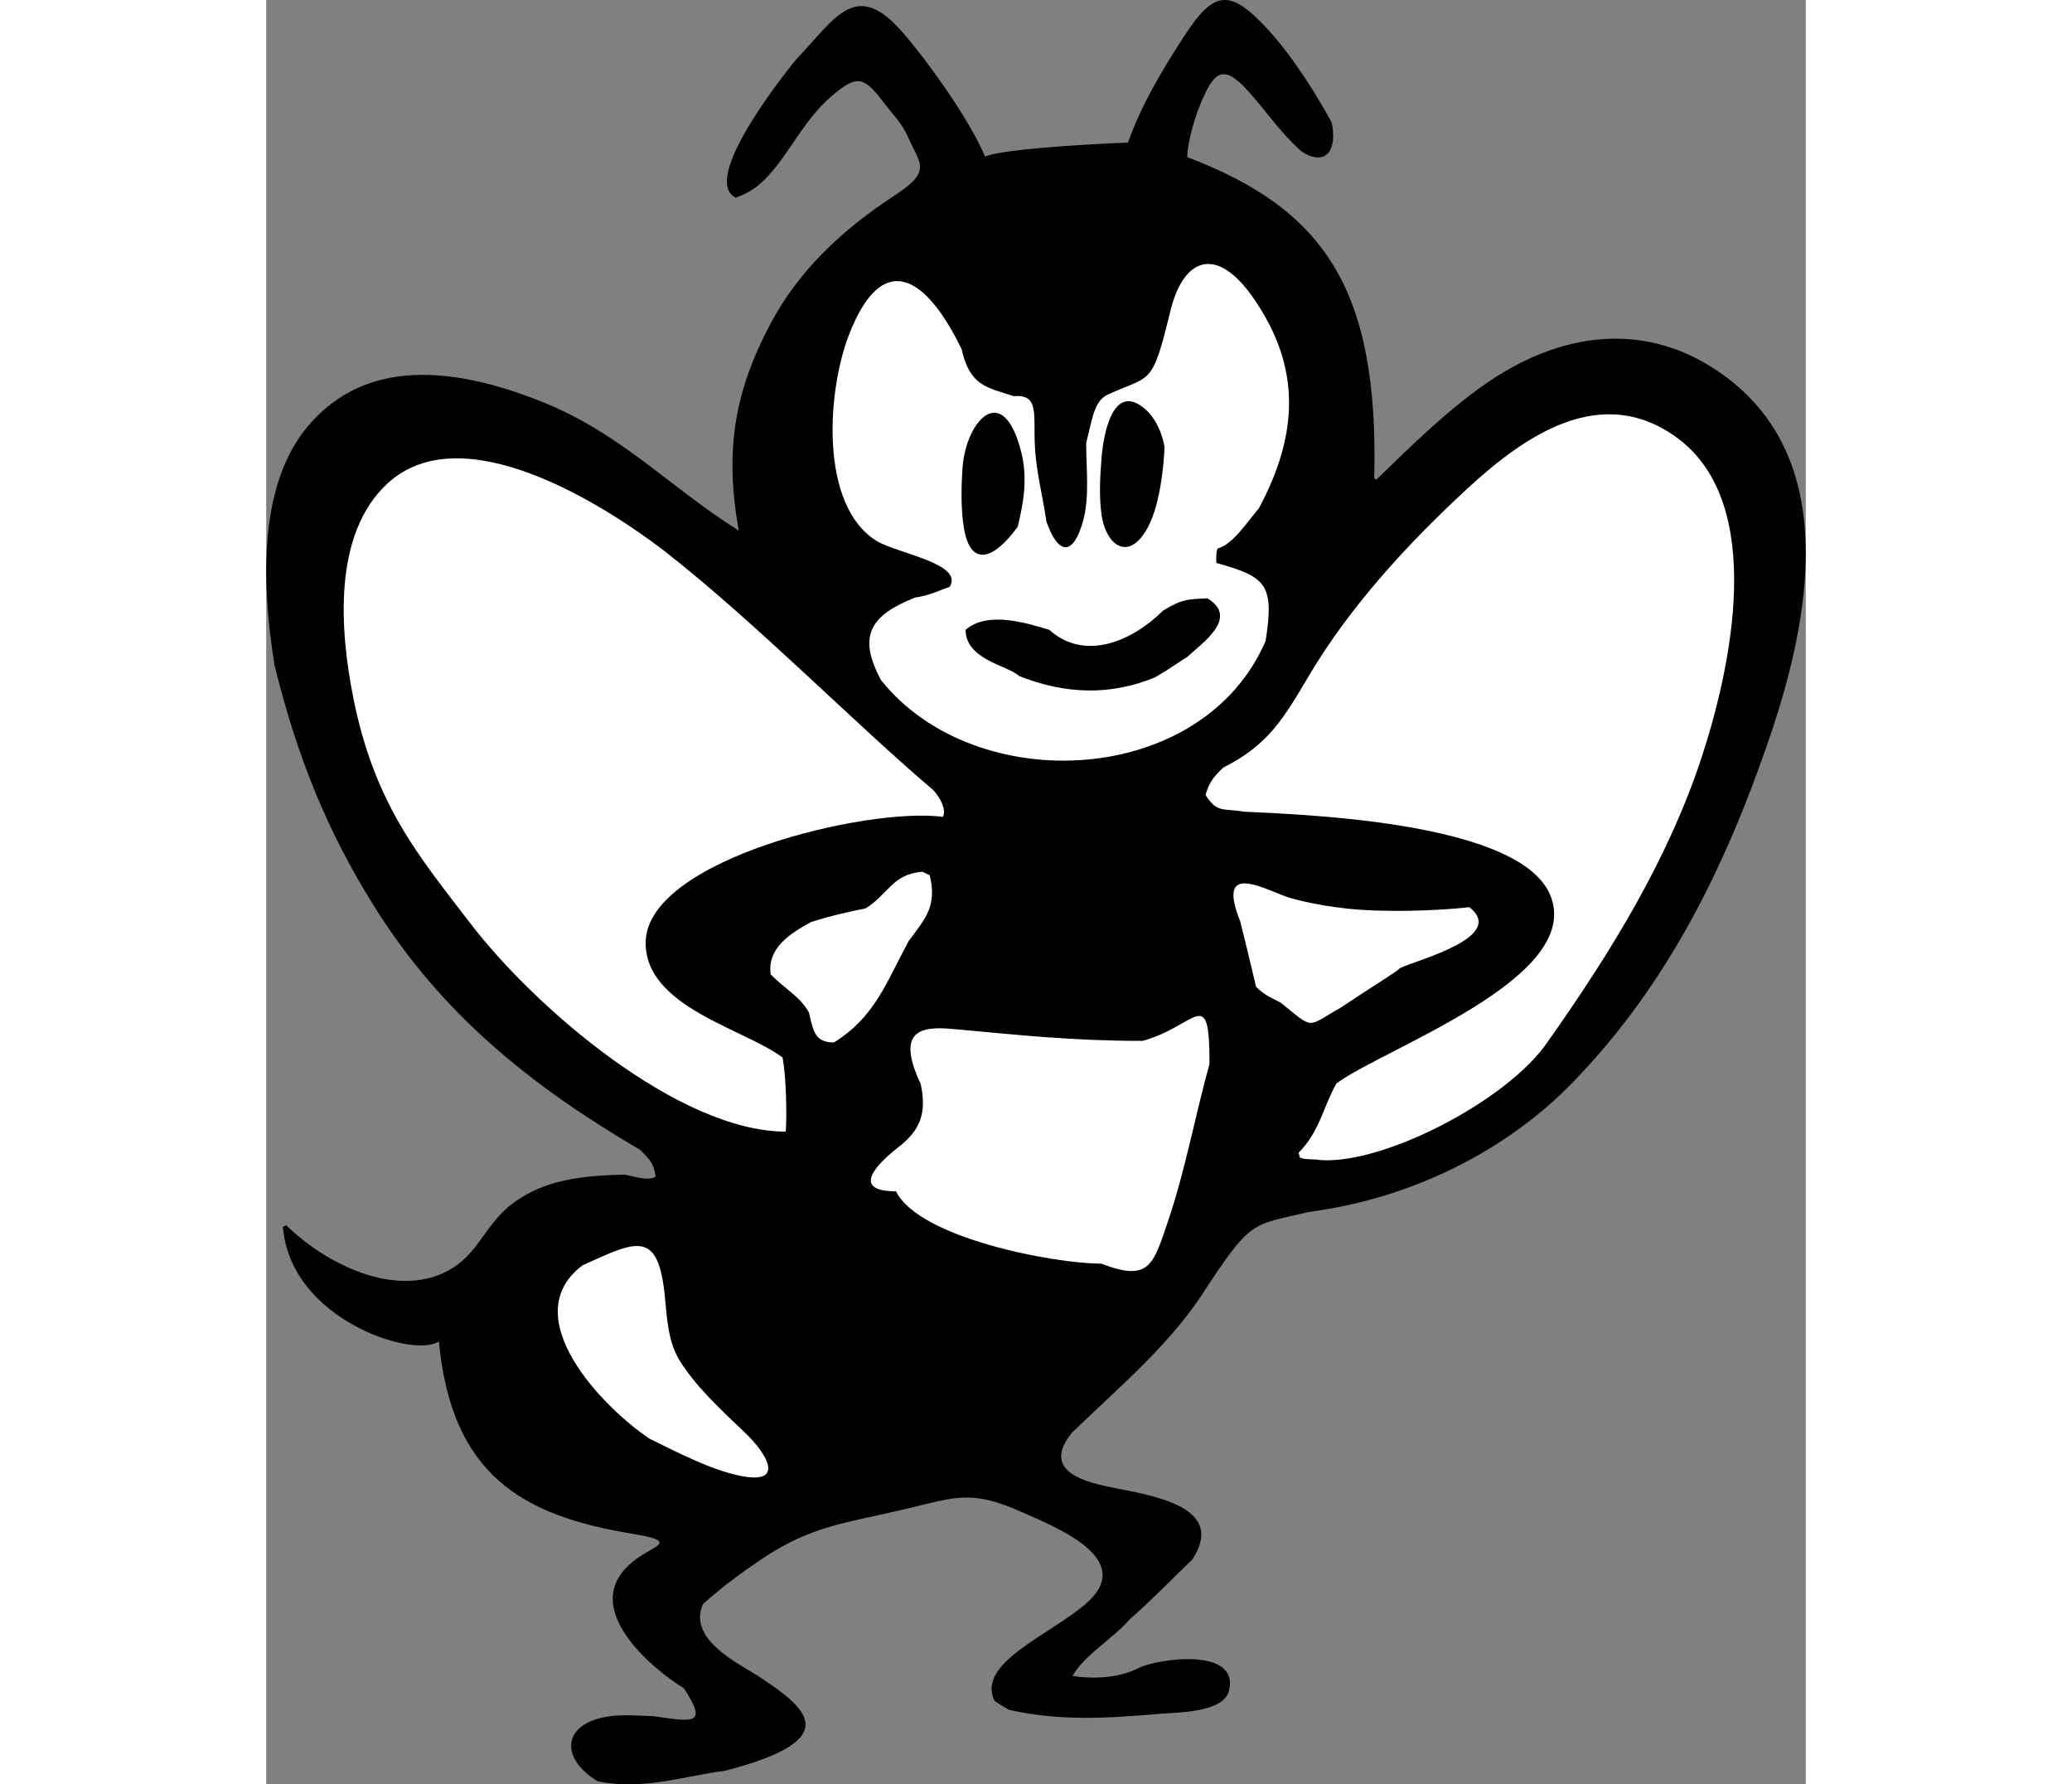
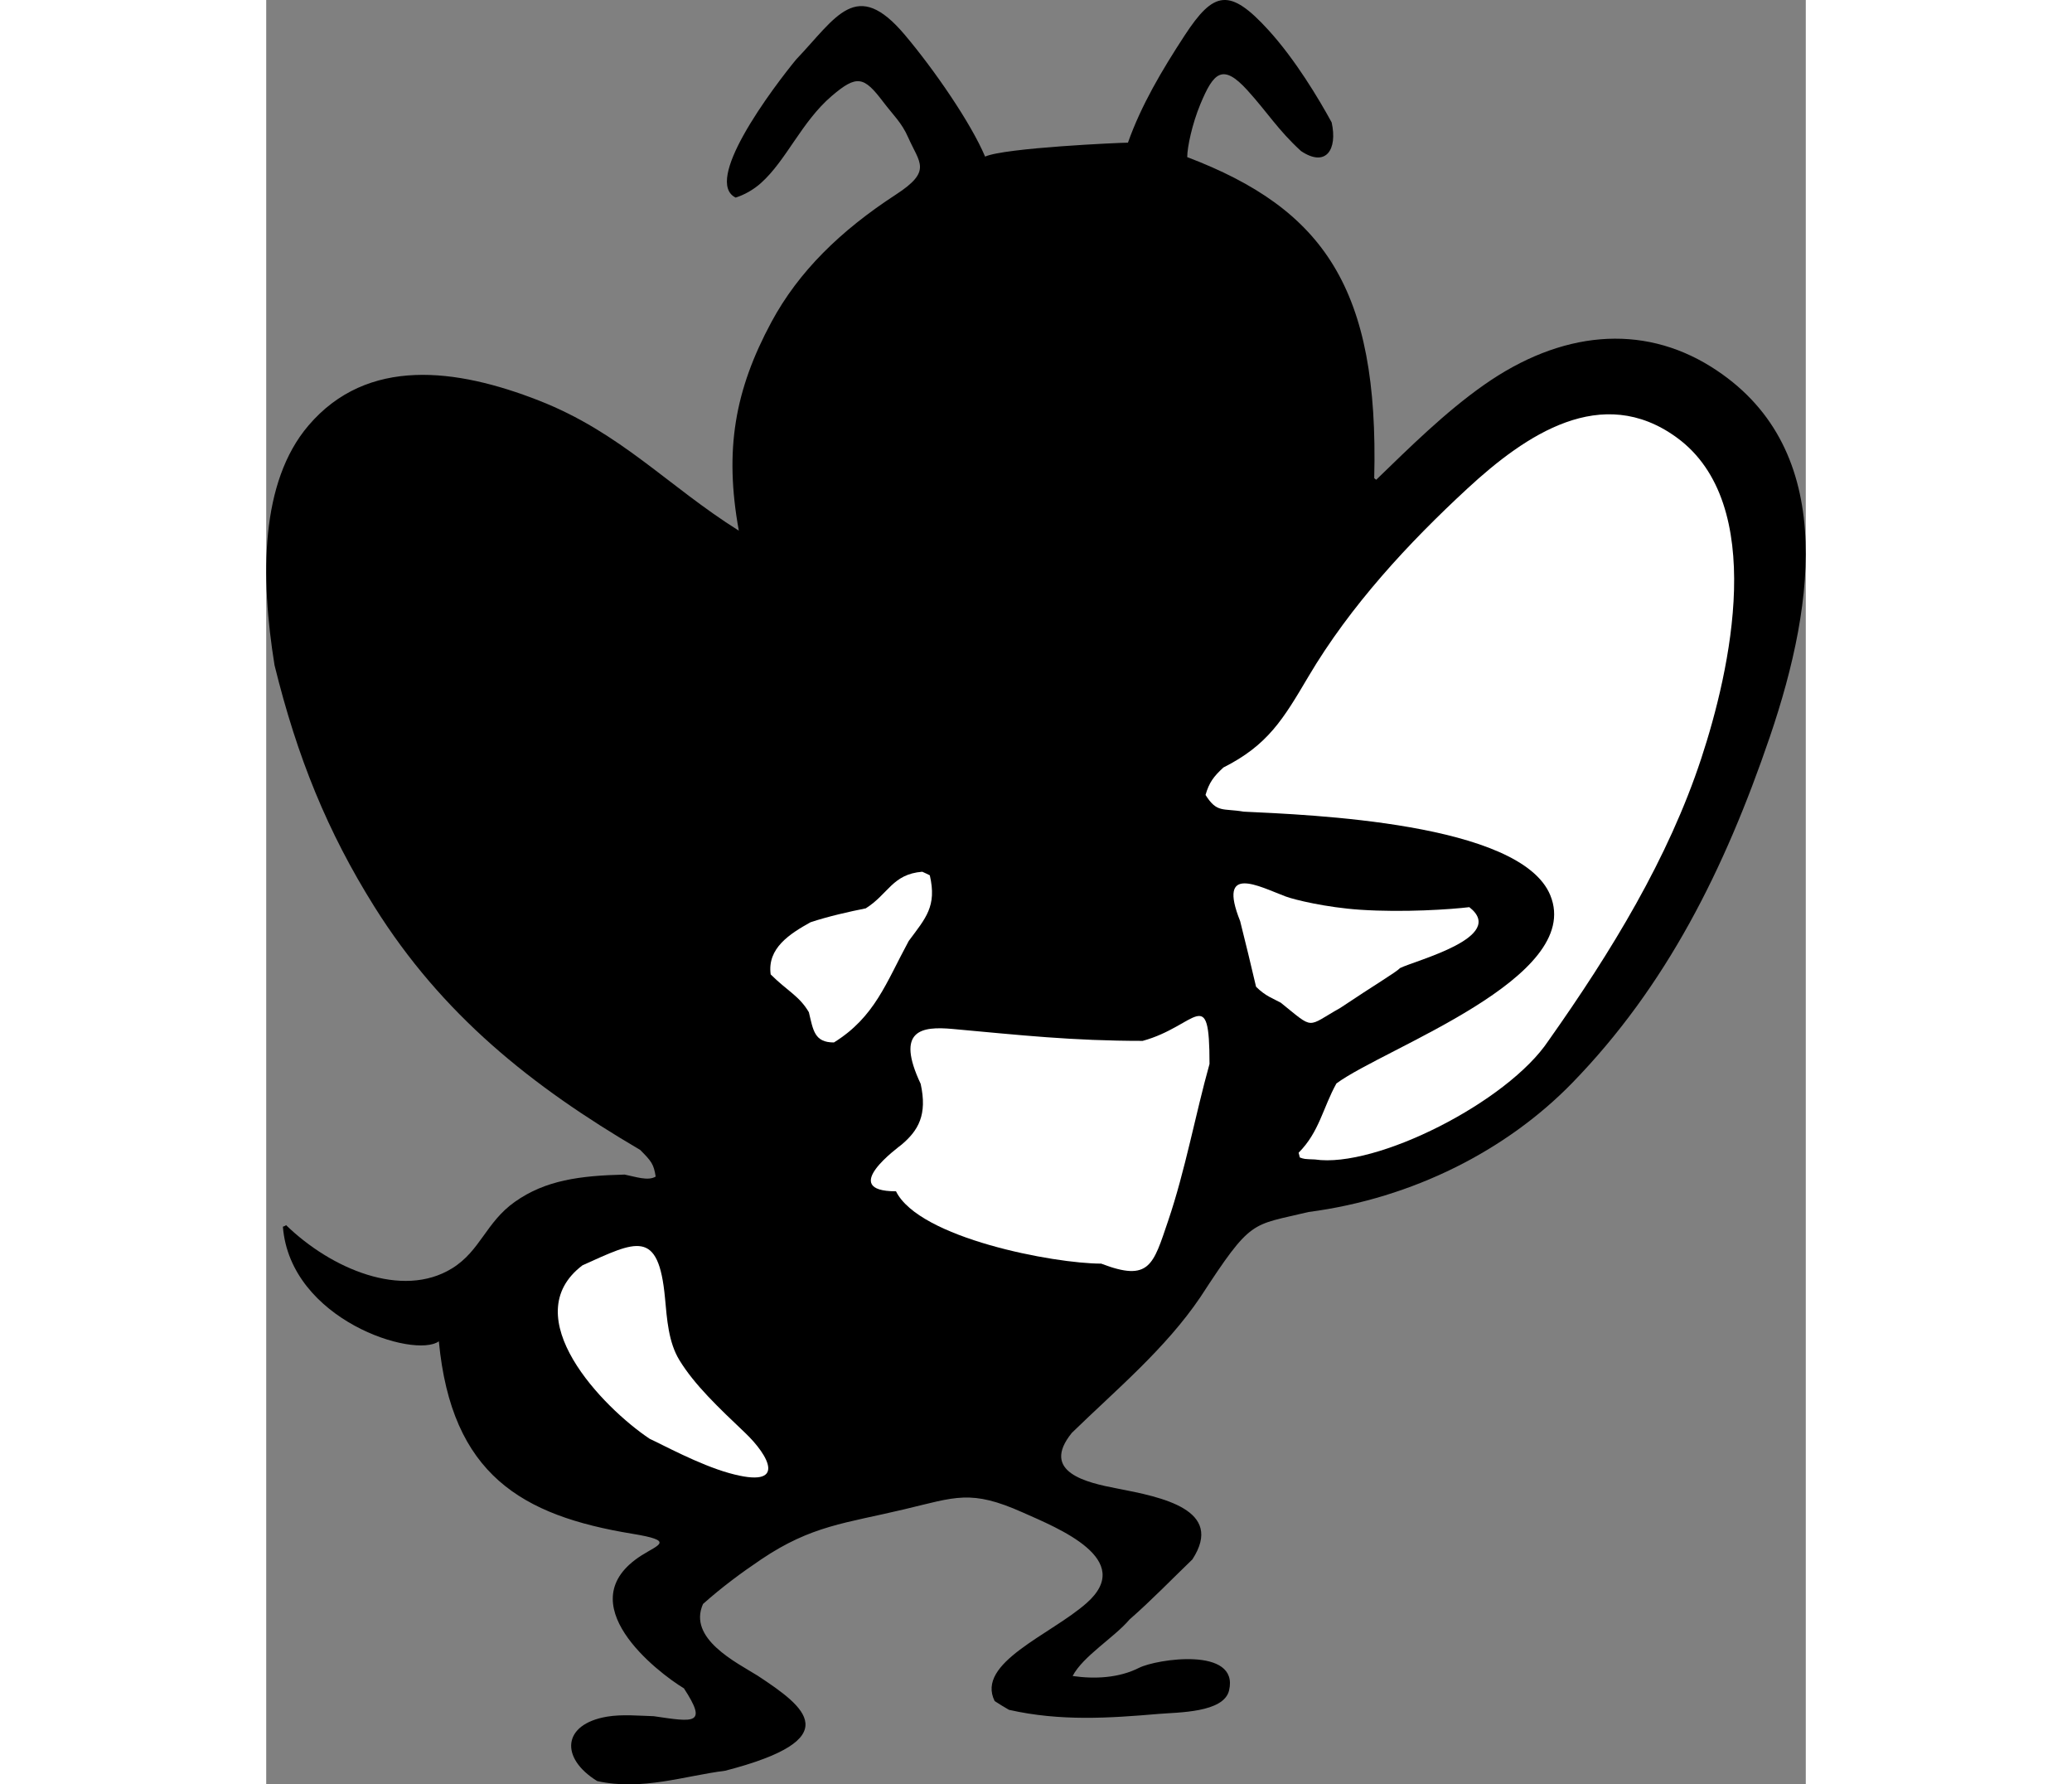
<svg xmlns="http://www.w3.org/2000/svg" xml:space="preserve" width="7.848in" height="6.757in" version="1.1" style="shape-rendering:geometricPrecision; text-rendering:geometricPrecision; image-rendering:optimizeQuality; fill-rule:evenodd; clip-rule:evenodd" viewBox="0 0 7847.72 9093.5">
  <rect x="0" y="0" width="7847.72" height="9093.5" fill="#808080" stroke="none" />
  <defs>
    <style type="text/css">
   
    .fil0 {fill:black}
    .fil1 {fill:white}
   
  </style>
  </defs>
  <g id="Layer_x0020__x0028_Black_x0020_and_x0020_White_x0029_">
    <g id="_2008545093936">
      <path class="fil0" d="M5110.43 155.24c134.86,148.33 253.55,345.8 320.48,468.49 30.93,139.26 -29.51,231.09 -156.16,146.02 -116.3,-106.1 -171.39,-197.54 -273.43,-309.86 -126.51,-139.26 -172.58,-89.91 -239.46,70.56 -42.11,101.02 -67.13,220.04 -67.13,270.23 695.89,264.57 977.71,669.01 953.18,1636.12 4.06,4.06 8.11,6.08 10.14,8.11 171.11,-165.41 349.92,-343.02 548.35,-482.63 393.18,-276.68 805.41,-313.71 1158,-93.59 637.79,398.18 539,1185.91 300.38,1885.71 -230.65,676.41 -527.8,1271.33 -1007.65,1764.44 -331.44,340.61 -809.51,587.72 -1343.86,657.67 -294.5,71.3 -288.39,29.97 -551.63,434 -178.47,263.65 -427.92,470.51 -655.06,691.56 -162.85,201.02 77.73,254.02 229.22,283.19 230.18,44.32 550.05,107.97 385.28,361.73 -107.49,103.43 -206.86,206.86 -320.43,306.23 -77.07,91.26 -237.28,186.58 -290.01,287.98 112.8,16.47 236.11,10.2 338.63,-41.67 88.39,-44.73 511.56,-109.39 458.77,115.14 -26.86,114.23 -260.52,111.31 -358.99,119.73 -250.94,21.51 -500.9,38.5 -762.89,-20.82 -24.34,-14.2 -48.67,-28.39 -73.01,-44.62 -97.35,-194.69 284.43,-336.91 468.57,-499.38 252.78,-223.02 -145.81,-381.88 -326.29,-462.25 -264.24,-117.66 -339.82,-78.24 -604.16,-15.39 -298.8,71.05 -471.22,82 -727.74,254.66 -102.43,68.94 -202.25,143.1 -296.93,227.51 -79.09,176.44 170.36,298.12 277.84,365.05 244.98,161.36 460.9,322.35 -164.27,484.7 -208.89,26.36 -425.89,103.43 -653.03,52.73 -189.99,-116.92 -178.6,-290.09 50.7,-328.29 77.57,-12.92 163.26,-4.3 237.28,-2.28 206.86,30.42 275.81,44.62 154.13,-141.96 -134.77,-81.27 -596.01,-436.55 -215.3,-677.94 86.39,-54.78 170.83,-73.98 -47.54,-109.77 -563.44,-92.36 -921.7,-300.32 -986.43,-980.74 -123.84,89.32 -757.04,-107.29 -794.99,-584.08 6.08,-2.03 12.17,-4.06 16.22,-8.11 228.15,221.81 591.24,378.01 846.51,220.11 144.17,-89.18 172.06,-234.56 320.17,-339.13 155.32,-109.65 329.84,-133.08 559.18,-138.54 52.73,10.14 119.65,34.48 158.19,10.14 -10.14,-62.87 -20.28,-77.07 -79.09,-135.88 -555.39,-325.56 -1009.76,-689.33 -1354.15,-1238.49 -239.7,-382.23 -393.88,-761.44 -509.62,-1231.66 -73.31,-454.57 -72.33,-933.44 172.64,-1221.02 300.95,-353.33 756.62,-291.42 1174.56,-127.84 418.09,163.66 656.98,435.65 1019.52,663.38 -74.88,-411.66 -20.45,-716.82 166.11,-1063.38 138.3,-256.91 351.88,-465.63 635.09,-649.85 185.34,-120.56 119.77,-159.81 61.96,-290.98 -33.59,-76.29 -75.07,-112.13 -127.68,-181.49 -97.6,-128.72 -133.11,-139.65 -261.64,-29.87 -154.45,131.91 -231.11,327.92 -361.53,444.33 -37.77,33.72 -83.92,59.57 -128.53,73.77 -82.7,-40.87 -39.29,-174.88 39.14,-316.6 88.9,-160.61 222.8,-331.11 269.12,-387.13 205.7,-215.99 306.02,-419.48 554.1,-125.49 151.43,179.43 335.94,447.89 409.22,620.33 96.39,-44.84 697.65,-71.64 728.07,-70.98 67.56,-191.14 173.94,-370.24 288.69,-545.98 148.42,-227.32 229.05,-246.07 429.19,-25.94z" />
-       <path class="fil1" d="M5032.66 1519.88c247.93,357.94 225.9,698.85 27.12,1071.05 -58.81,66.93 -129.79,182.52 -210.92,204.83 -6.08,20.28 -6.08,20.28 -6.08,73.01 257.56,70.98 296.09,111.54 251.48,397.5 -321.48,747.28 -1481.36,801.47 -1961.11,198.75 -119.65,-225.11 -54.76,-328.54 174.41,-419.8 70.98,-10.14 119.65,-34.48 176.44,-54.76 73.64,-119.7 -272.73,-170.72 -374.42,-234.76 -290.32,-182.84 -250.73,-762.17 -139.03,-1049.62 169.65,-436.63 390.93,-304.55 574.29,73.64 42.59,190.64 131.82,194.69 265.67,239.31 130.19,-11.69 99.85,92.42 107.54,253.01 6.47,134.98 42.03,263.13 58.76,385.82 62.81,178.51 140.24,173.32 188.66,-9.38 31.39,-118.34 14.14,-260.48 14.14,-390.14 31.27,-125.09 40.56,-215.48 110.26,-247.44 221.03,-101.36 225.13,-37.56 318.25,-423.43 66.06,-273.75 234.81,-341.49 424.54,-67.59z" />
      <path class="fil0" d="M4579.13 2278.61c-3.8,86.19 -20.29,284.08 -83.11,405.04 -94.37,181.68 -215.39,102.58 -238.52,-63.62 -12.5,-89.82 -7.27,-199.79 1.38,-296.83 9.54,-107.04 56.86,-384.51 224.45,-235.64 45.58,40.48 82.51,111.29 95.8,191.04z" />
      <path class="fil0" d="M3848.49 2303.25c34.88,138.01 10.17,265.13 -17.71,380.47 -121.11,168.38 -242.04,211.24 -275,3.41 -15,-94.61 -13.48,-205.42 -6.16,-305.24 17.38,-237.33 205.8,-446.85 298.87,-78.64z" />
-       <path class="fil1" d="M7315.18 3864.54c-168.04,510.11 -457.48,983.86 -778.99,1438.92 -207.58,312.05 -879.41,651.74 -1190.46,605.35 -54.76,-2.03 -54.76,-2.03 -77.07,-10.14 -2.03,-8.11 -4.06,-16.22 -6.08,-24.34 105.46,-105.46 123.71,-229.17 192.66,-352.88 244.81,-180.94 1262.55,-537.2 1090.36,-958.66 -152.08,-372.18 -1233.06,-410.4 -1562.89,-426.49 -107.49,-18.25 -135.88,8.11 -194.69,-85.18 18.25,-62.87 40.56,-93.29 91.26,-139.93 226.37,-114.07 304.13,-244.97 432.58,-462.31 214.21,-362.47 511.86,-682.77 811.44,-959.5 296.78,-274.16 683.94,-537.49 1066.04,-260.06 465.81,338.2 272.58,1189.78 125.84,1635.23z" />
-       <path class="fil1" d="M2029.88 2807.93c471.73,369.61 965.71,875.5 1372.98,1220.88 34.48,40.56 64.9,97.35 46.64,133.85 -389.83,-50.61 -1507.01,218.47 -1515.24,637.14 -6.52,332.03 504.1,442.98 697.94,589.82 18.25,99.37 22.31,283.93 16.22,377.22 -544.87,0 -1278.13,-630.56 -1608.24,-1061.71 -262.38,-342.67 -487.67,-604.87 -596.24,-1148.85 -67.24,-336.92 -107.77,-832.25 173.79,-1091.99 379.72,-350.31 1094.11,100.79 1412.14,343.64z" />
+       <path class="fil1" d="M7315.18 3864.54c-168.04,510.11 -457.48,983.86 -778.99,1438.92 -207.58,312.05 -879.41,651.74 -1190.46,605.35 -54.76,-2.03 -54.76,-2.03 -77.07,-10.14 -2.03,-8.11 -4.06,-16.22 -6.08,-24.34 105.46,-105.46 123.71,-229.17 192.66,-352.88 244.81,-180.94 1262.55,-537.2 1090.36,-958.66 -152.08,-372.18 -1233.06,-410.4 -1562.89,-426.49 -107.49,-18.25 -135.88,8.11 -194.69,-85.18 18.25,-62.87 40.56,-93.29 91.26,-139.93 226.37,-114.07 304.13,-244.97 432.58,-462.31 214.21,-362.47 511.86,-682.77 811.44,-959.5 296.78,-274.16 683.94,-537.49 1066.04,-260.06 465.81,338.2 272.58,1189.78 125.84,1635.23" />
      <path class="fil0" d="M4798.16 3049.27c164.27,101.4 -30.42,229.17 -107.49,302.18 -26.36,12.17 -62.87,44.62 -162.24,101.4 -223.08,91.26 -452.25,87.21 -691.56,-8.11 -52.73,-52.73 -271.76,-81.12 -271.76,-235.25 113.57,-97.35 310.29,-34.48 425.89,0 188.61,168.33 434,48.67 580.02,-97.35 95.32,-58.81 127.77,-58.81 227.14,-62.87z" />
      <path class="fil1" d="M3344.05 4442.53c14.2,6.08 26.36,12.17 38.53,18.25 36.5,158.19 -20.28,217 -107.49,334.63 -115.6,212.94 -172.38,387.36 -381.27,517.15 -99.37,0 -105.46,-60.84 -127.77,-154.13 -48.67,-83.15 -111.54,-109.51 -194.69,-192.66 -18.25,-133.85 97.35,-206.86 202.8,-265.67 91.26,-30.42 200.78,-54.76 281.9,-70.98 115.6,-73.01 135.88,-174.41 287.98,-186.58z" />
      <path class="fil1" d="M5195.65 4568.27c43.65,16.71 208.42,56.46 380.7,67.95 221.53,14.78 463.12,-1.88 556.25,-13.19 194.69,152.1 -269.73,269.73 -352.88,310.29 -18.25,20.28 -131.82,87.21 -304.21,202.8 -176.44,99.37 -129.79,113.57 -304.21,-26.36 -36.5,-20.28 -77.07,-32.45 -125.74,-81.12 -26.36,-111.54 -52.73,-223.08 -81.12,-334.63 -117.64,-294.11 96.13,-176.38 231.2,-125.74z" />
      <path class="fil1" d="M4808.3 5422.08c-71.48,255.53 -123.59,543.01 -211.04,799.97 -76.05,223.47 -93.84,312.69 -341.08,217.6 -239.65,0 -927.91,-129.35 -1045.97,-368.59 -298.43,0 15.72,-227 28.71,-237.99 85.26,-72.12 131.88,-152.03 97.03,-309.58 -129.17,-274.5 3.4,-294.26 162.3,-279.81 346.91,31.52 608.96,60.78 969.35,60.78 275.45,-75.12 340.71,-297.16 340.71,117.63z" />
      <path class="fil1" d="M2032.73 6614.73c10.04,108.32 17.59,225.01 73.03,316.08 77.11,126.64 200.44,242.97 334.87,370.72 120.21,114.25 222.66,290.82 -81.7,205.37 -154.19,-43.3 -343.63,-147.03 -404.09,-174.41 -239.8,-159.86 -687.47,-622.98 -342.74,-884.23 273.12,-122.9 387.64,-189.57 420.63,166.47z" />
    </g>
  </g>
</svg>